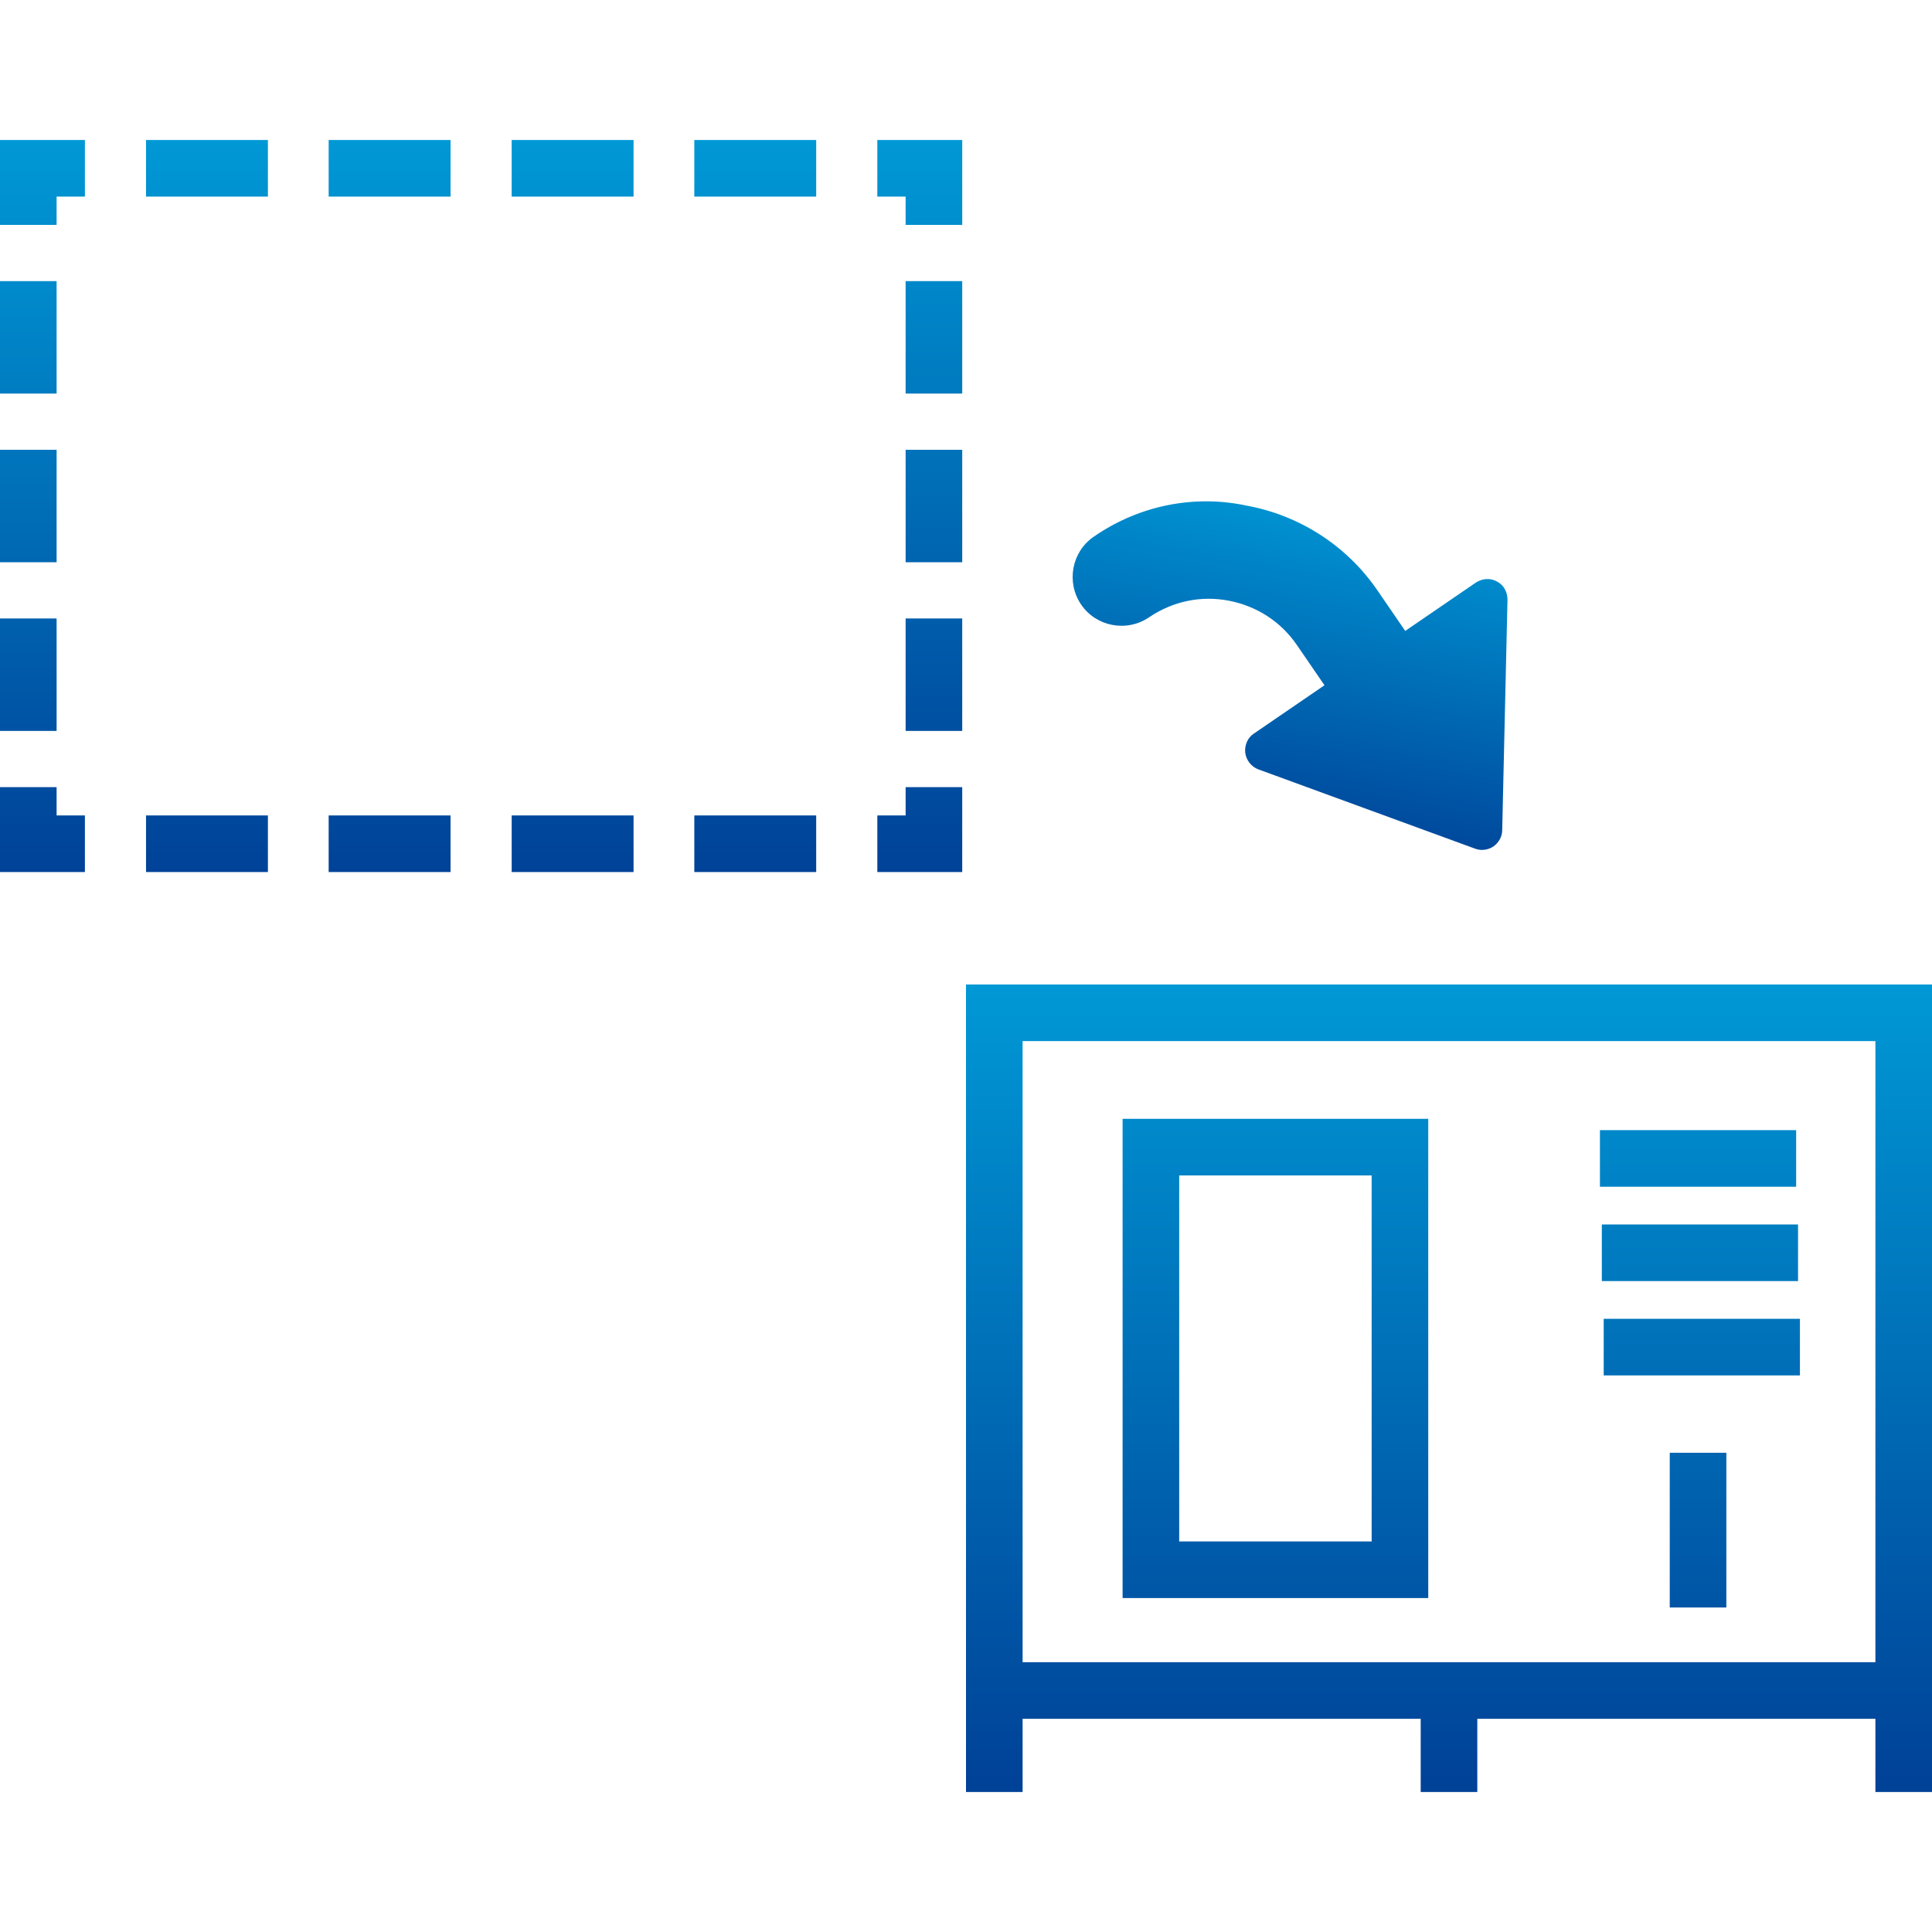
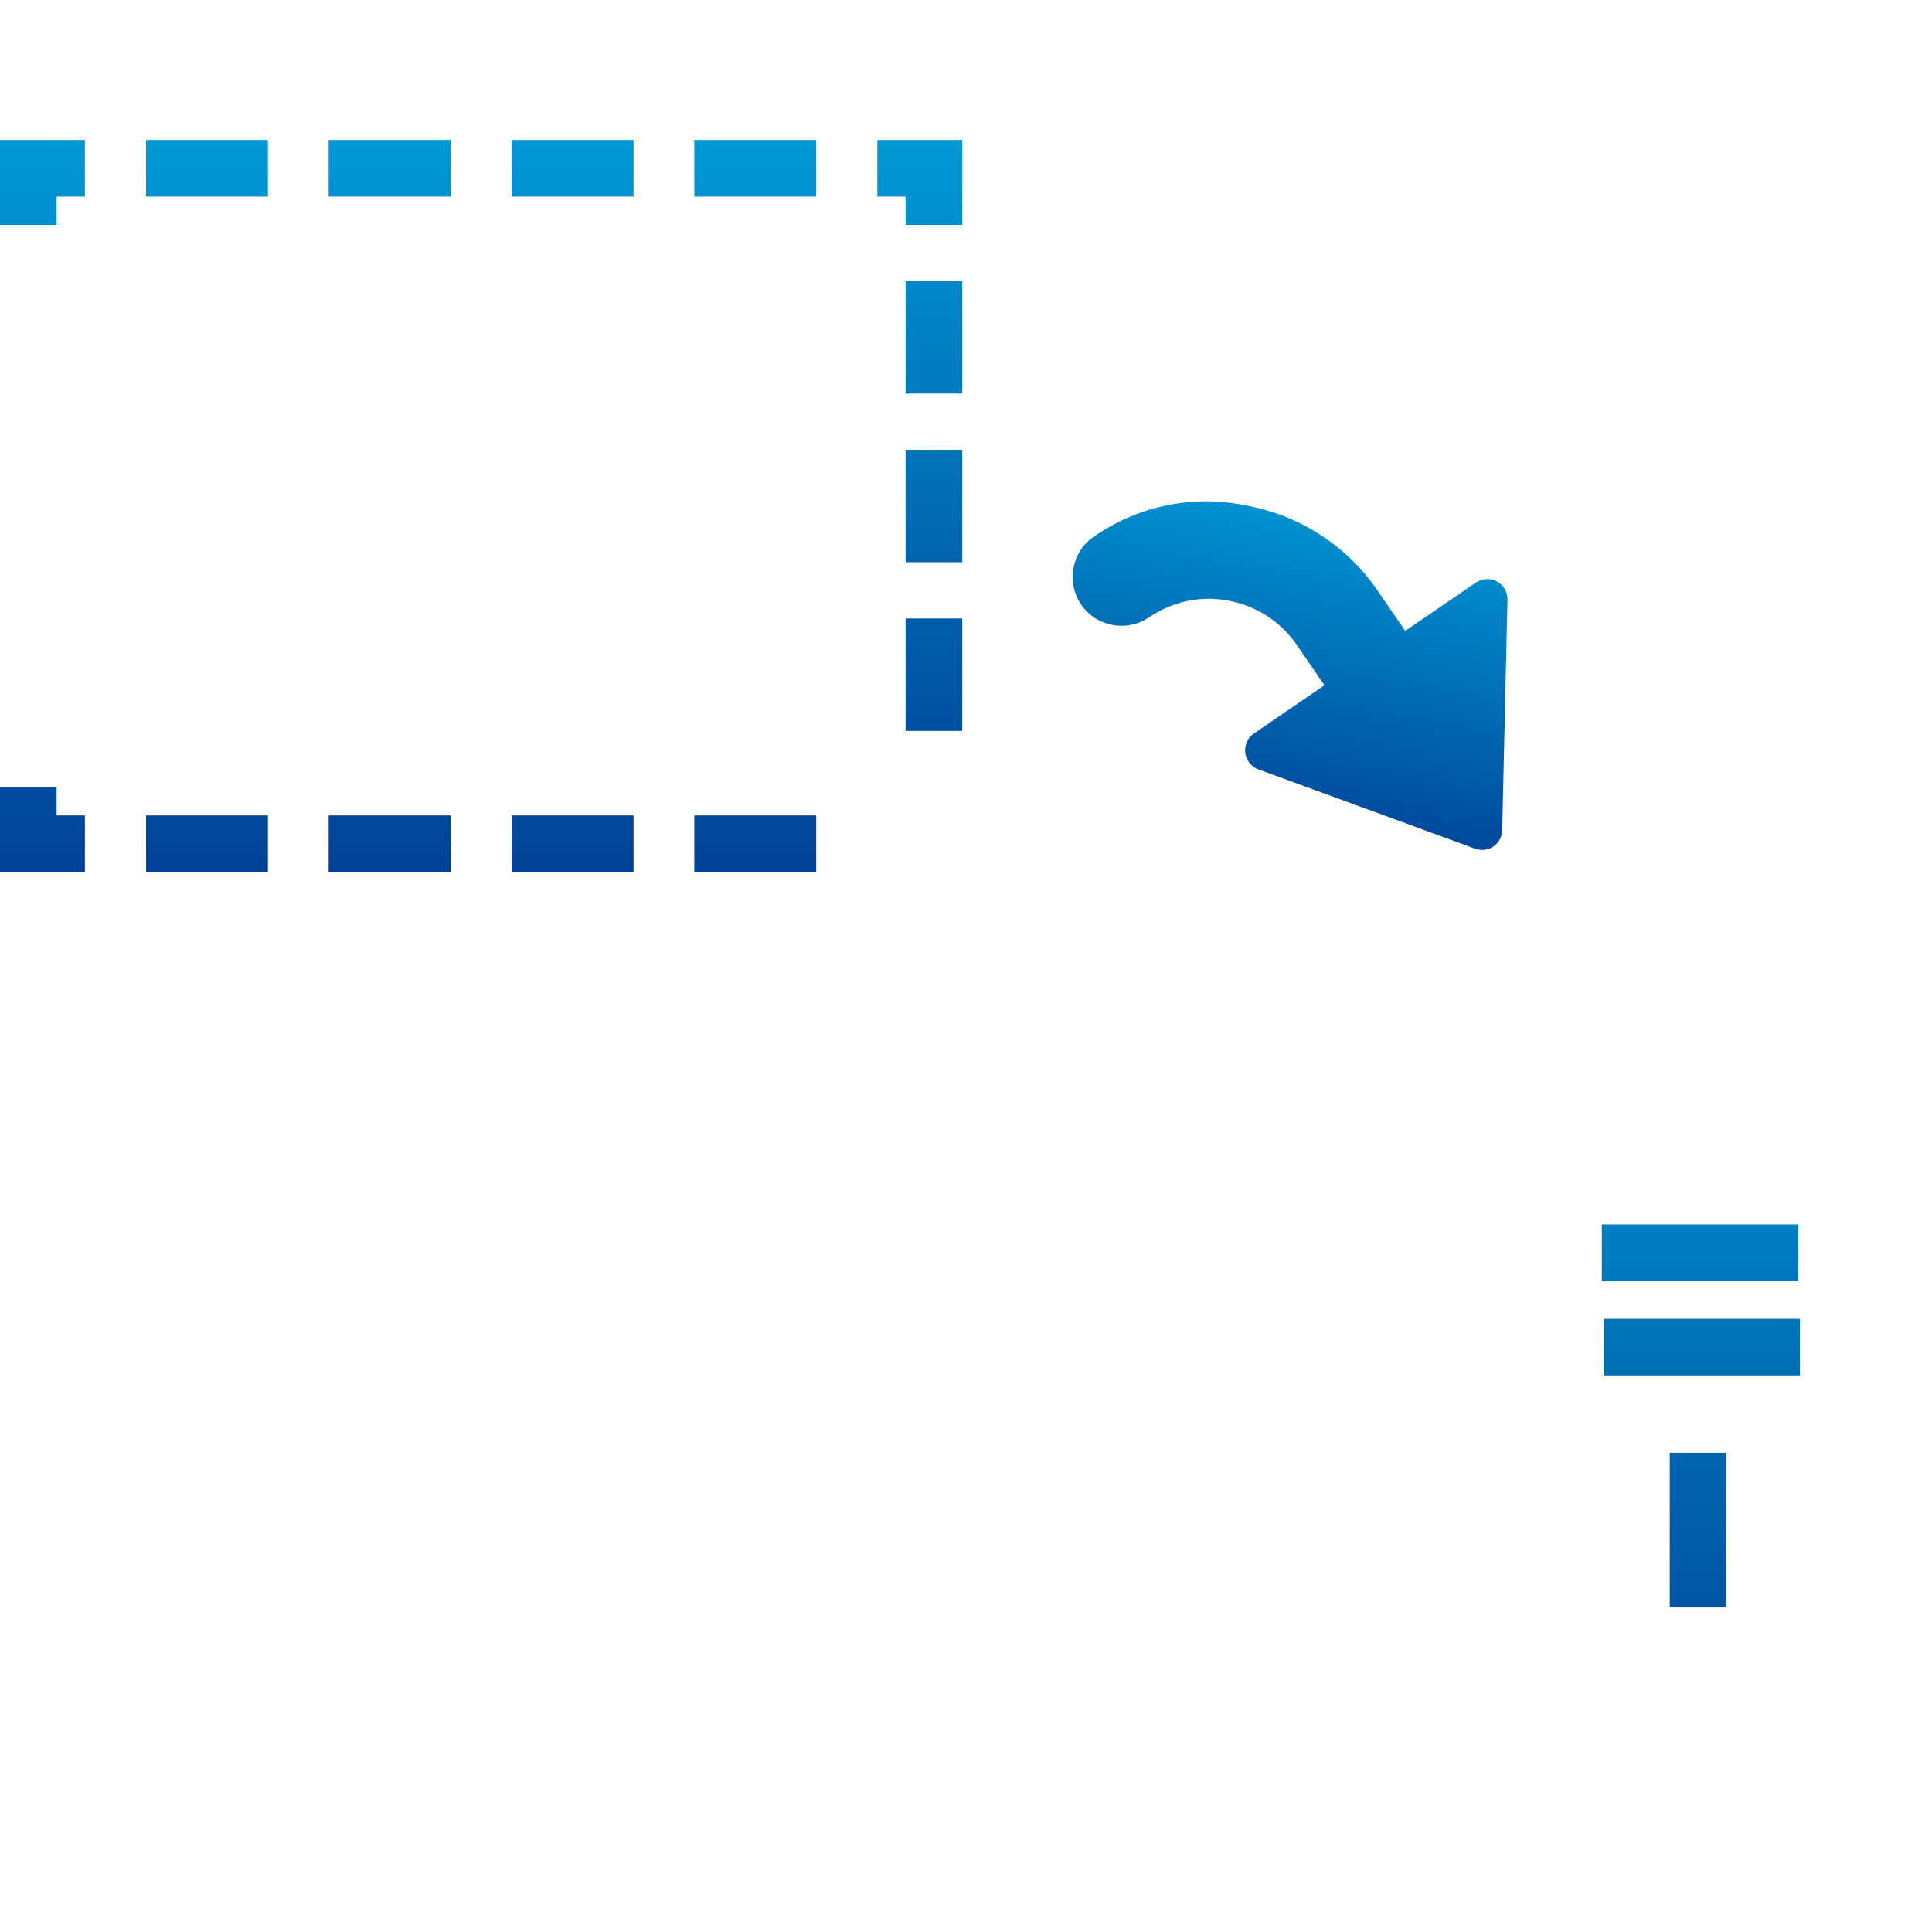
<svg xmlns="http://www.w3.org/2000/svg" version="1.1" id="_x32_" x="0px" y="0px" viewBox="0 0 512 512" style="enable-background:new 0 0 512 512;" xml:space="preserve">
  <style type="text/css">
	.st0{fill:none;}
	.st1{fill:url(#SVGID_1_);}
	.st2{fill:url(#SVGID_2_);}
	.st3{fill:url(#SVGID_3_);}
	.st4{fill:url(#SVGID_4_);}
	.st5{fill:url(#SVGID_5_);}
	.st6{fill:url(#SVGID_6_);}
	.st7{fill:url(#SVGID_7_);}
	.st8{fill:url(#SVGID_8_);}
	.st9{fill:url(#SVGID_9_);}
	.st10{fill:url(#SVGID_10_);}
	.st11{fill:url(#SVGID_11_);}
	.st12{fill:url(#SVGID_12_);}
	.st13{fill:url(#SVGID_13_);}
	.st14{fill:url(#SVGID_14_);}
	.st15{fill:url(#SVGID_15_);}
</style>
  <rect class="st0" width="512" height="512" />
  <g>
    <g>
      <linearGradient id="SVGID_1_" gradientUnits="userSpaceOnUse" x1="338" y1="260.663" x2="338" y2="472.296">
        <stop offset="0" style="stop-color:#0098D5" />
        <stop offset="1" style="stop-color:#004298" />
      </linearGradient>
-       <path class="st1" d="M378.5,423.5h-81v-127h81V423.5z M312.5,408.5h51v-97h-51V408.5z" />
      <linearGradient id="SVGID_2_" gradientUnits="userSpaceOnUse" x1="450" y1="260.663" x2="450" y2="472.296">
        <stop offset="0" style="stop-color:#0098D5" />
        <stop offset="1" style="stop-color:#004298" />
      </linearGradient>
-       <rect x="424" y="299.5" class="st2" width="52" height="15" />
      <linearGradient id="SVGID_3_" gradientUnits="userSpaceOnUse" x1="450.5" y1="260.663" x2="450.5" y2="472.296">
        <stop offset="0" style="stop-color:#0098D5" />
        <stop offset="1" style="stop-color:#004298" />
      </linearGradient>
      <rect x="424.5" y="324.5" class="st3" width="52" height="15" />
      <linearGradient id="SVGID_4_" gradientUnits="userSpaceOnUse" x1="451" y1="260.663" x2="451" y2="472.296">
        <stop offset="0" style="stop-color:#0098D5" />
        <stop offset="1" style="stop-color:#004298" />
      </linearGradient>
      <rect x="425" y="349.5" class="st4" width="52" height="15" />
      <linearGradient id="SVGID_5_" gradientUnits="userSpaceOnUse" x1="450" y1="260.663" x2="450" y2="472.296">
        <stop offset="0" style="stop-color:#0098D5" />
        <stop offset="1" style="stop-color:#004298" />
      </linearGradient>
      <rect x="442.5" y="385" class="st5" width="15" height="41" />
      <linearGradient id="SVGID_6_" gradientUnits="userSpaceOnUse" x1="384" y1="260.663" x2="384" y2="472.296">
        <stop offset="0" style="stop-color:#0098D5" />
        <stop offset="1" style="stop-color:#004298" />
      </linearGradient>
-       <path class="st6" d="M256,260.9v214h15v-19.4h105.5v19.4h15v-19.4H497v19.4h15v-214H256z M271,440.5V275.9h226v164.6H271z" />
    </g>
    <g>
      <linearGradient id="SVGID_7_" gradientUnits="userSpaceOnUse" x1="243.75" y1="37.147" x2="243.75" y2="231.147">
        <stop offset="0" style="stop-color:#0098D5" />
        <stop offset="1" style="stop-color:#004298" />
      </linearGradient>
-       <polygon class="st7" points="255,231.1 232.5,231.1 232.5,216.1 240,216.1 240,208.6 255,208.6   " />
      <linearGradient id="SVGID_8_" gradientUnits="userSpaceOnUse" x1="127.5" y1="37.147" x2="127.5" y2="231.147">
        <stop offset="0" style="stop-color:#0098D5" />
        <stop offset="1" style="stop-color:#004298" />
      </linearGradient>
      <path class="st8" d="M216.3,231.1H184v-15h32.3V231.1z M167.9,231.1h-32.3v-15h32.3V231.1z M119.4,231.1H87.1v-15h32.3V231.1z     M71,231.1H38.7v-15H71V231.1z" />
      <linearGradient id="SVGID_9_" gradientUnits="userSpaceOnUse" x1="11.25" y1="37.147" x2="11.25" y2="231.147">
        <stop offset="0" style="stop-color:#0098D5" />
        <stop offset="1" style="stop-color:#004298" />
      </linearGradient>
      <polygon class="st9" points="22.5,231.1 0,231.1 0,208.6 15,208.6 15,216.1 22.5,216.1   " />
      <linearGradient id="SVGID_10_" gradientUnits="userSpaceOnUse" x1="7.5" y1="46.358" x2="7.5" y2="228.946">
        <stop offset="0" style="stop-color:#0098D5" />
        <stop offset="1" style="stop-color:#004298" />
      </linearGradient>
-       <path class="st10" d="M15,193.7H0v-29.8h15V193.7z M15,149H0v-29.8h15V149z M15,104.3H0V74.5h15V104.3z" />
      <linearGradient id="SVGID_11_" gradientUnits="userSpaceOnUse" x1="11.25" y1="37.147" x2="11.25" y2="231.147">
        <stop offset="0" style="stop-color:#0098D5" />
        <stop offset="1" style="stop-color:#004298" />
      </linearGradient>
      <polygon class="st11" points="15,59.6 0,59.6 0,37.1 22.5,37.1 22.5,52.1 15,52.1   " />
      <linearGradient id="SVGID_12_" gradientUnits="userSpaceOnUse" x1="127.5" y1="37.147" x2="127.5" y2="231.147">
        <stop offset="0" style="stop-color:#0098D5" />
        <stop offset="1" style="stop-color:#004298" />
      </linearGradient>
      <path class="st12" d="M216.3,52.1H184v-15h32.3V52.1z M167.9,52.1h-32.3v-15h32.3V52.1z M119.4,52.1H87.1v-15h32.3V52.1z M71,52.1    H38.7v-15H71V52.1z" />
      <linearGradient id="SVGID_13_" gradientUnits="userSpaceOnUse" x1="243.75" y1="37.147" x2="243.75" y2="231.147">
        <stop offset="0" style="stop-color:#0098D5" />
        <stop offset="1" style="stop-color:#004298" />
      </linearGradient>
      <polygon class="st13" points="255,59.6 240,59.6 240,52.1 232.5,52.1 232.5,37.1 255,37.1   " />
      <linearGradient id="SVGID_14_" gradientUnits="userSpaceOnUse" x1="247.5" y1="39.347" x2="247.5" y2="221.935">
        <stop offset="0" style="stop-color:#0098D5" />
        <stop offset="1" style="stop-color:#004298" />
      </linearGradient>
      <path class="st14" d="M255,193.7h-15v-29.8h15V193.7z M255,149h-15v-29.8h15V149z M255,104.3h-15V74.5h15V104.3z" />
    </g>
    <g>
      <linearGradient id="SVGID_15_" gradientUnits="userSpaceOnUse" x1="335.94" y1="132.637" x2="335.94" y2="224.456" gradientTransform="matrix(0.983 0.185 -0.185 0.983 45.946 -61.27)">
        <stop offset="0" style="stop-color:#0098D5" />
        <stop offset="1" style="stop-color:#004298" />
      </linearGradient>
      <path class="st15" d="M289.9,142.2c-5.9,4-7.4,12.1-3.4,18c4,5.9,12.1,7.4,18,3.4c6.5-4.4,14-5.8,21.2-4.4    c7.2,1.4,13.7,5.4,18.1,11.9l7.2,10.5l-18.7,12.8c-1.7,1.1-2.5,3.1-2.3,5.1c0.3,2,1.6,3.7,3.5,4.4l57.4,21    c1.6,0.6,3.4,0.4,4.9-0.6c1.4-1,2.3-2.6,2.3-4.3l1.4-61.1c0-2-1-3.9-2.8-4.8c-1.8-1-3.9-0.8-5.6,0.3l-18.7,12.8l-7.2-10.5    c-8.4-12.4-21.2-20.2-34.8-22.7C316.9,131.1,302.2,133.7,289.9,142.2z" />
    </g>
  </g>
</svg>